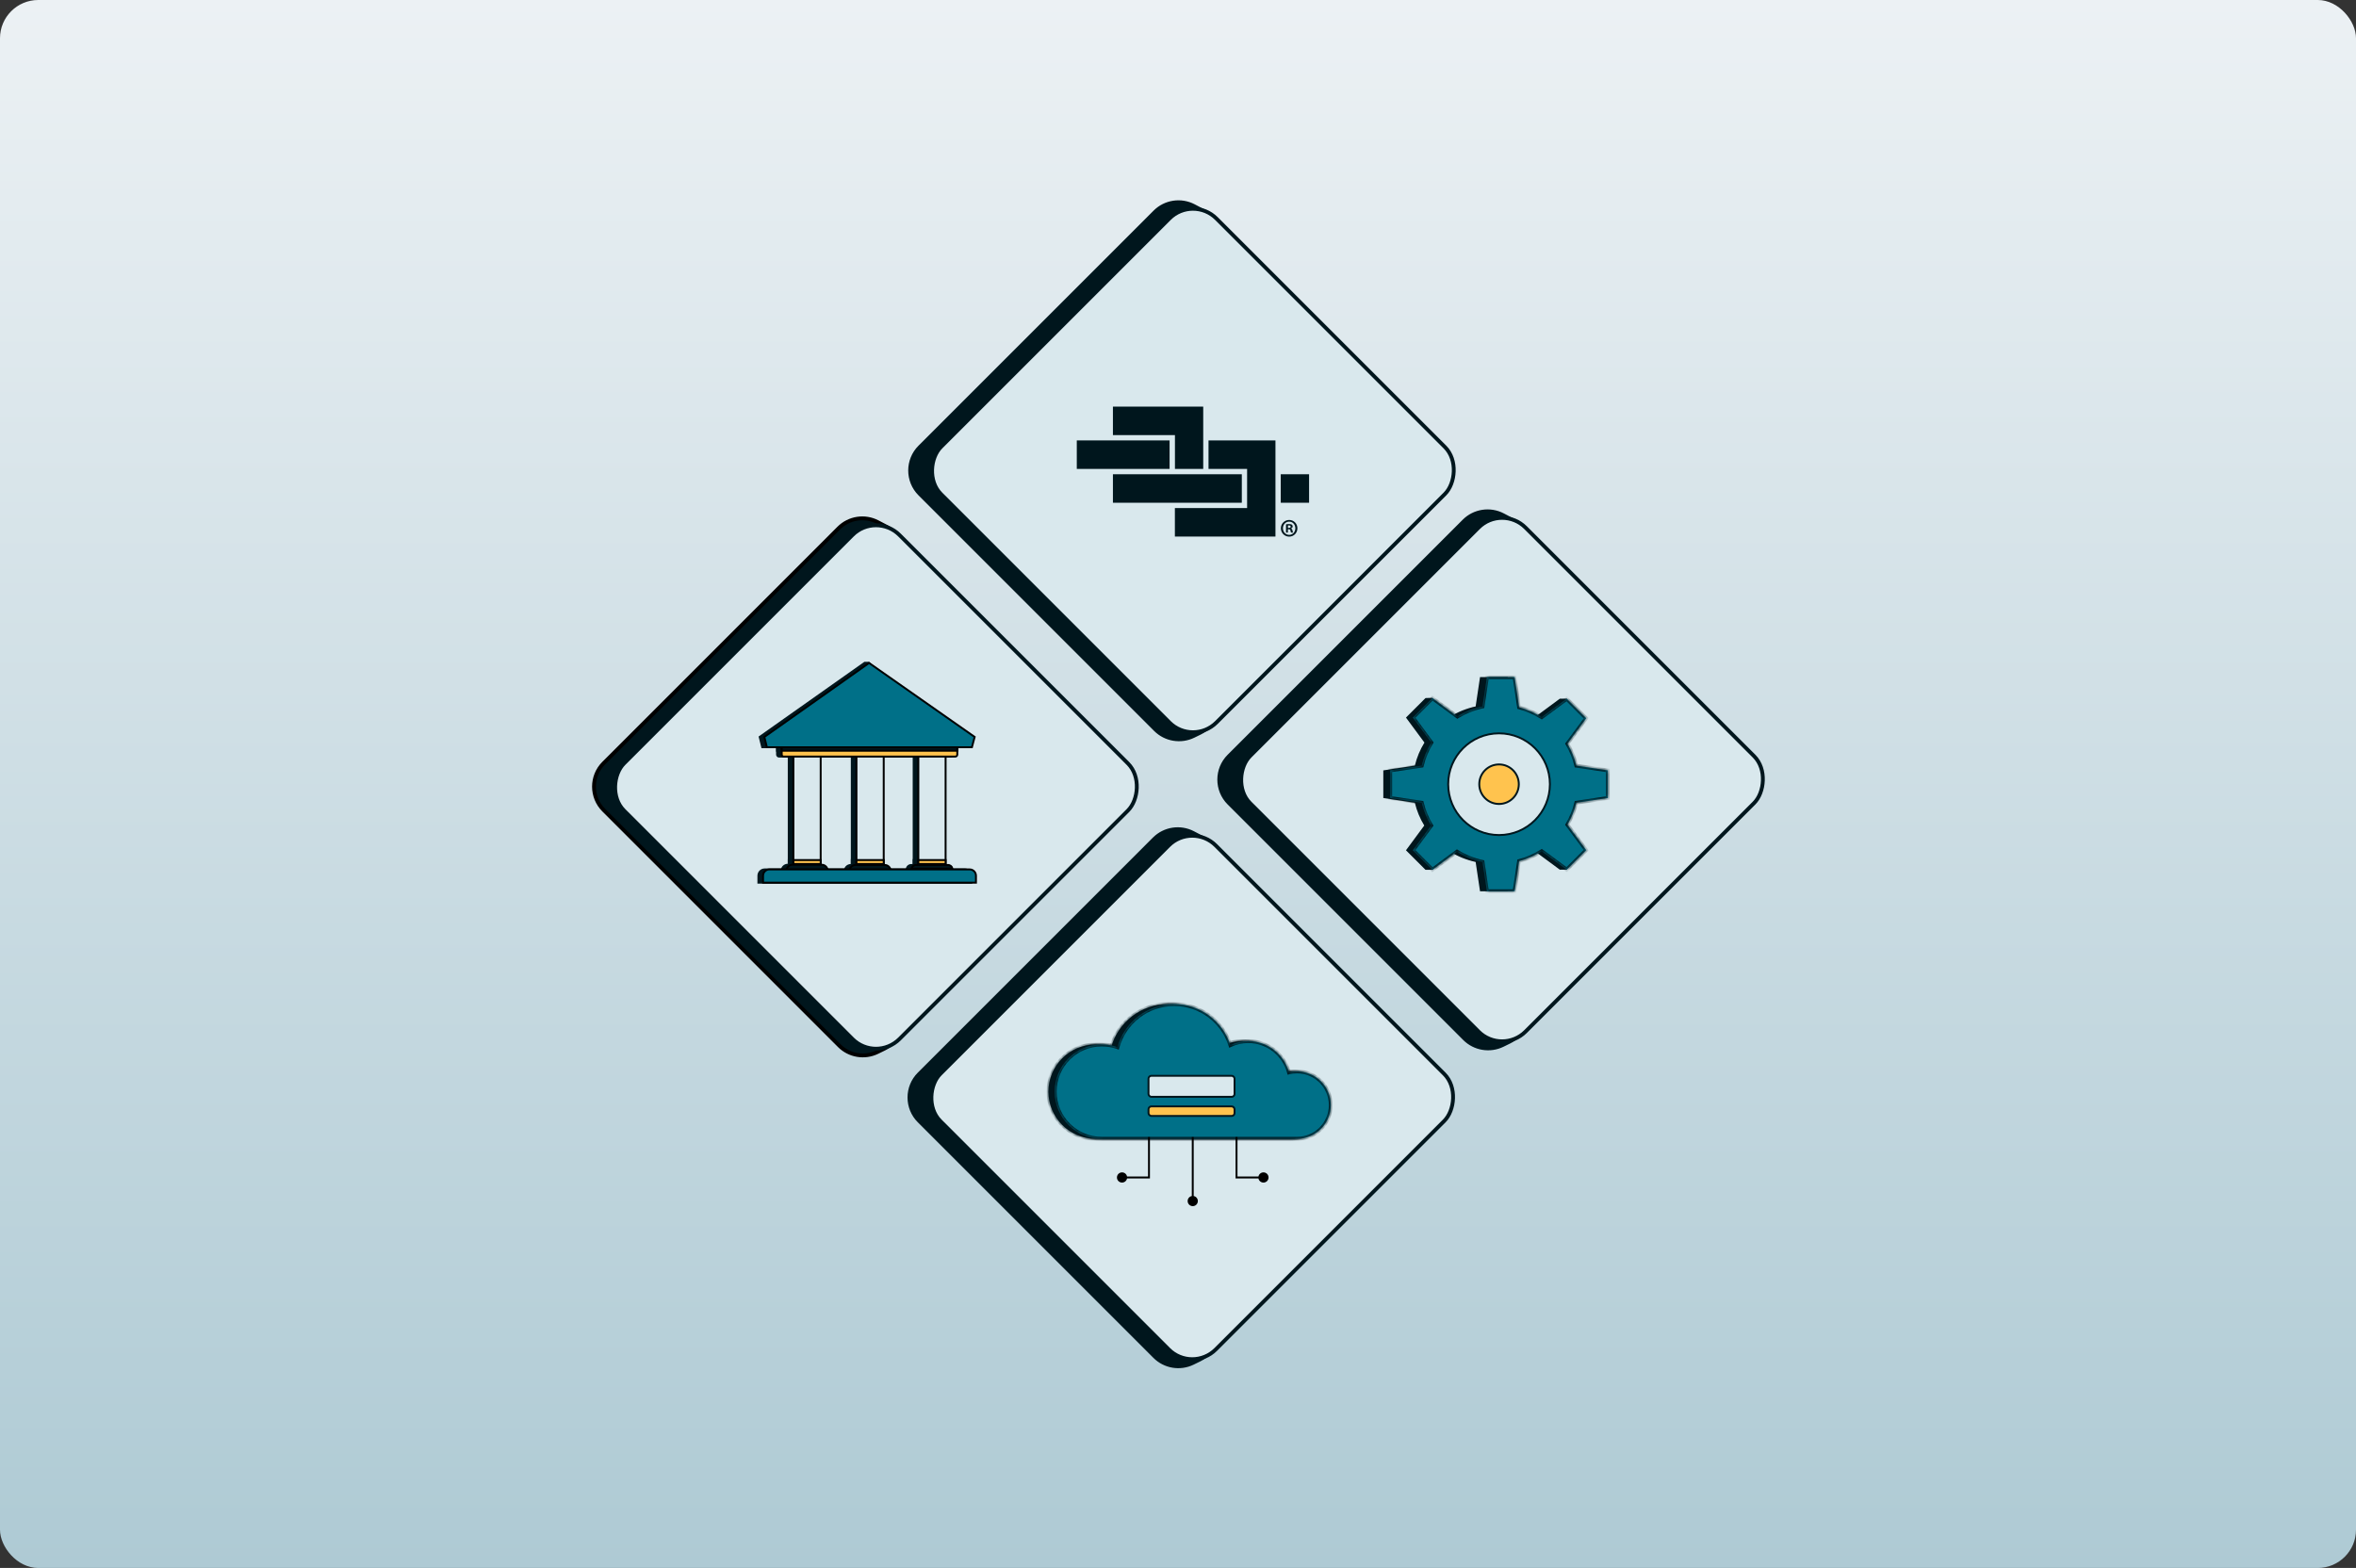
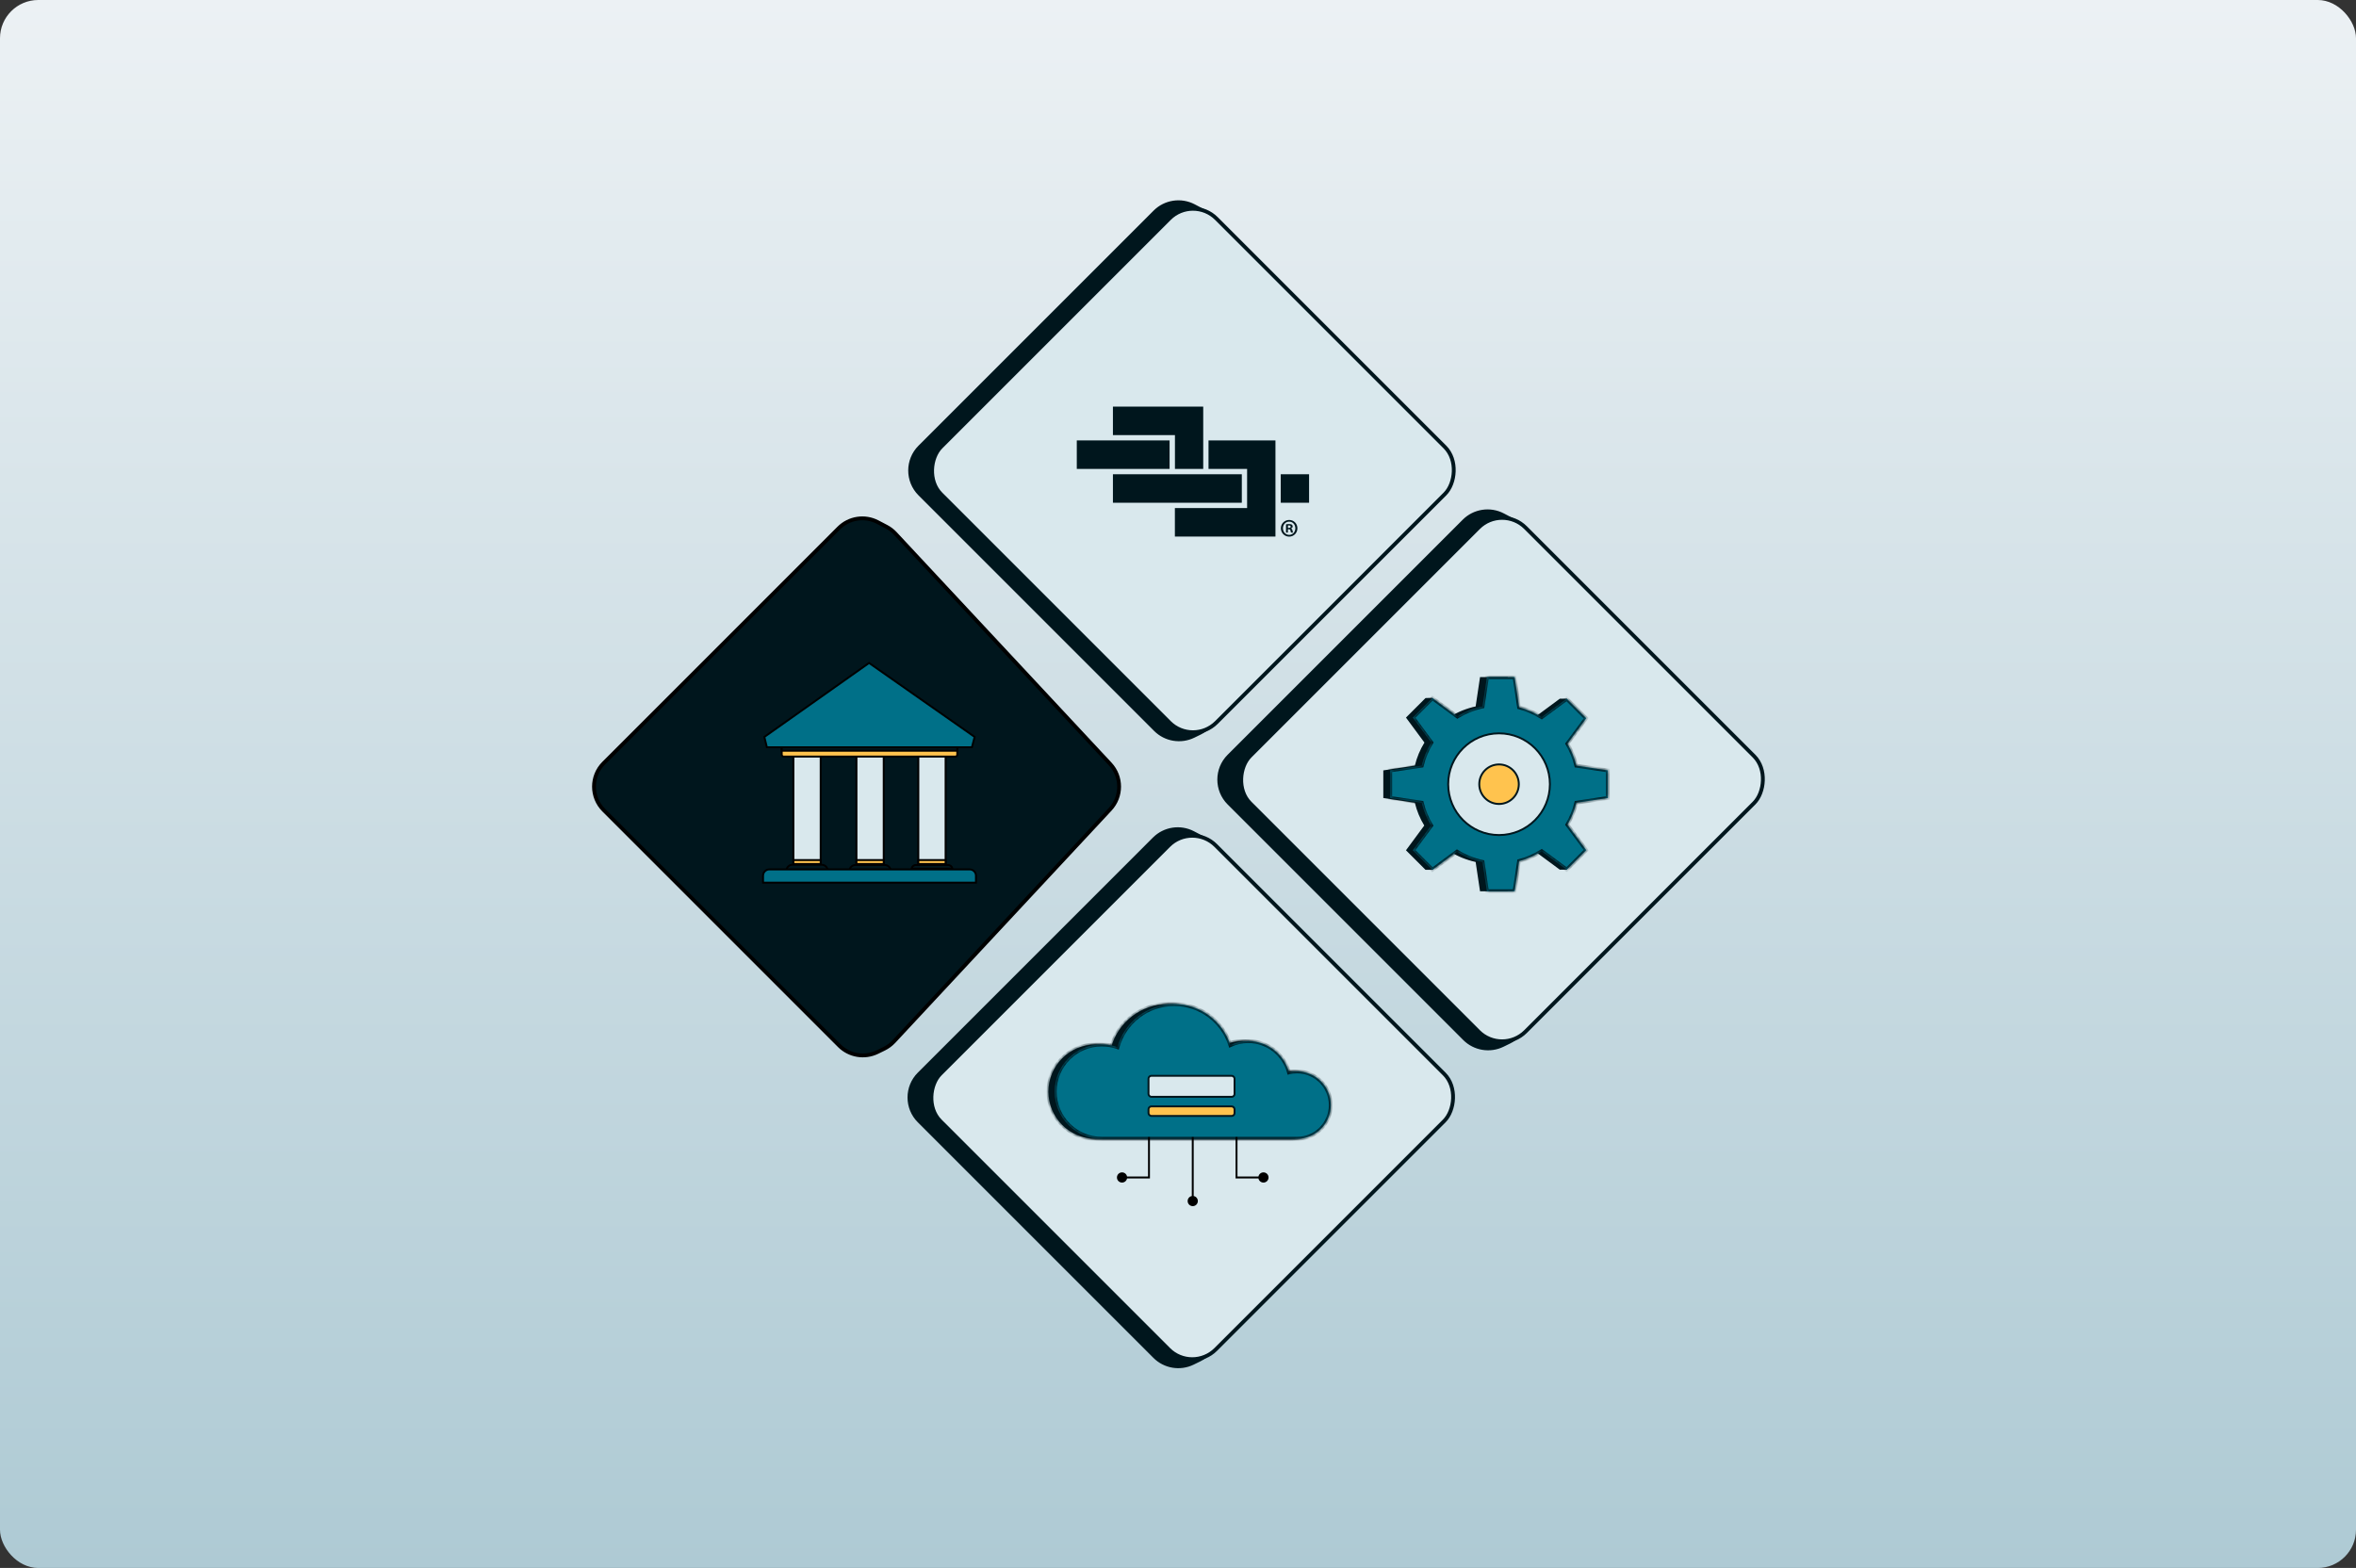
<svg xmlns="http://www.w3.org/2000/svg" width="616" height="410" viewBox="0 0 616 410" fill="none">
  <rect x="0" y="0" width="616" height="410" fill="#333333" stroke="none" />
  <rect width="616" height="410" rx="10" fill="url(#paint0_linear_18_918)" />
  <path d="M301.794 219.365C304.48 216.679 308.599 216.05 311.964 217.813L314.238 219.004C315.107 219.459 315.892 220.058 316.561 220.775L372.75 281.054C375.858 284.388 375.86 289.558 372.753 292.894L316.192 353.631C315.467 354.409 314.607 355.047 313.652 355.514L311.887 356.377C308.554 358.008 304.554 357.341 301.93 354.717L240.326 293.113C236.935 289.722 236.935 284.223 240.326 280.832L301.794 219.365Z" fill="#00161D" stroke="#00161D" />
  <rect x="311.726" y="214.943" width="101.864" height="101.864" rx="8.684" transform="rotate(45 311.726 214.943)" fill="#D9E8ED" stroke="#00161D" />
  <mask id="path-4-inside-1_18_918" fill="white">
    <path fill-rule="evenodd" clip-rule="evenodd" d="M286.54 297.768C286.509 297.769 286.477 297.769 286.446 297.769C279.639 297.769 274.121 292.251 274.121 285.444C274.121 278.637 279.639 273.119 286.446 273.119C287.878 273.119 289.253 273.363 290.532 273.813C292.343 267.319 298.302 262.555 305.373 262.555C312.251 262.555 318.076 267.061 320.056 273.283C321.477 272.613 323.065 272.238 324.741 272.238C329.842 272.238 334.133 275.71 335.38 280.42C336.06 280.251 336.773 280.161 337.506 280.161C342.368 280.161 346.309 284.103 346.309 288.965C346.309 293.826 342.368 297.768 337.506 297.768V297.768H286.54Z" />
  </mask>
  <path fill-rule="evenodd" clip-rule="evenodd" d="M286.54 297.768C286.509 297.769 286.477 297.769 286.446 297.769C279.639 297.769 274.121 292.251 274.121 285.444C274.121 278.637 279.639 273.119 286.446 273.119C287.878 273.119 289.253 273.363 290.532 273.813C292.343 267.319 298.302 262.555 305.373 262.555C312.251 262.555 318.076 267.061 320.056 273.283C321.477 272.613 323.065 272.238 324.741 272.238C329.842 272.238 334.133 275.71 335.38 280.42C336.06 280.251 336.773 280.161 337.506 280.161C342.368 280.161 346.309 284.103 346.309 288.965C346.309 293.826 342.368 297.768 337.506 297.768V297.768H286.54Z" fill="#00161D" />
  <path d="M286.54 297.768V297.268L286.536 297.268L286.54 297.768ZM290.532 273.813L290.366 274.284L290.87 274.461L291.014 273.947L290.532 273.813ZM320.056 273.283L319.58 273.434L319.753 273.978L320.269 273.735L320.056 273.283ZM335.38 280.42L334.896 280.548L335.022 281.023L335.5 280.905L335.38 280.42ZM337.506 297.768L337.506 297.268L337.006 297.268V297.768H337.506ZM337.506 297.768V298.268H338.006V297.768H337.506ZM286.536 297.268C286.506 297.269 286.476 297.269 286.446 297.269V298.269C286.478 298.269 286.511 298.269 286.544 298.268L286.536 297.268ZM286.446 297.269C279.915 297.269 274.621 291.975 274.621 285.444H273.621C273.621 292.527 279.363 298.269 286.446 298.269V297.269ZM274.621 285.444C274.621 278.913 279.915 273.619 286.446 273.619V272.619C279.363 272.619 273.621 278.361 273.621 285.444H274.621ZM286.446 273.619C287.821 273.619 289.14 273.854 290.366 274.284L290.698 273.341C289.367 272.873 287.935 272.619 286.446 272.619V273.619ZM291.014 273.947C292.766 267.664 298.532 263.055 305.373 263.055V262.055C298.072 262.055 291.92 266.974 290.05 273.678L291.014 273.947ZM305.373 263.055C312.027 263.055 317.663 267.414 319.58 273.434L320.533 273.131C318.488 266.708 312.475 262.055 305.373 262.055V263.055ZM320.269 273.735C321.625 273.096 323.141 272.738 324.741 272.738V271.738C322.99 271.738 321.33 272.13 319.843 272.83L320.269 273.735ZM324.741 272.738C329.61 272.738 333.706 276.052 334.896 280.548L335.863 280.292C334.56 275.368 330.075 271.738 324.741 271.738V272.738ZM335.5 280.905C336.142 280.746 336.813 280.661 337.506 280.661V279.661C336.732 279.661 335.979 279.756 335.259 279.934L335.5 280.905ZM337.506 280.661C342.091 280.661 345.809 284.379 345.809 288.965H346.809C346.809 283.826 342.644 279.661 337.506 279.661V280.661ZM345.809 288.965C345.809 293.55 342.091 297.268 337.506 297.268L337.506 298.268C342.644 298.268 346.809 294.103 346.809 288.965H345.809ZM337.006 297.768V297.768H338.006V297.768H337.006ZM337.506 297.268H286.54V298.268H337.506V297.268Z" fill="#00161D" mask="url(#path-4-inside-1_18_918)" />
  <mask id="path-6-inside-2_18_918" fill="white">
    <path fill-rule="evenodd" clip-rule="evenodd" d="M288.181 297.768C288.15 297.769 288.118 297.769 288.087 297.769C281.28 297.769 275.762 292.251 275.762 285.444C275.762 278.637 281.28 273.119 288.087 273.119C289.519 273.119 290.894 273.363 292.173 273.813C293.984 267.319 299.943 262.555 307.014 262.555C313.892 262.555 319.717 267.061 321.697 273.283C323.119 272.613 324.706 272.238 326.382 272.238C331.483 272.238 335.774 275.71 337.021 280.42C337.701 280.251 338.414 280.161 339.147 280.161C344.009 280.161 347.95 284.103 347.95 288.965C347.95 293.827 344.009 297.768 339.147 297.768V297.768H288.181Z" />
  </mask>
  <path fill-rule="evenodd" clip-rule="evenodd" d="M288.181 297.768C288.15 297.769 288.118 297.769 288.087 297.769C281.28 297.769 275.762 292.251 275.762 285.444C275.762 278.637 281.28 273.119 288.087 273.119C289.519 273.119 290.894 273.363 292.173 273.813C293.984 267.319 299.943 262.555 307.014 262.555C313.892 262.555 319.717 267.061 321.697 273.283C323.119 272.613 324.706 272.238 326.382 272.238C331.483 272.238 335.774 275.71 337.021 280.42C337.701 280.251 338.414 280.161 339.147 280.161C344.009 280.161 347.95 284.103 347.95 288.965C347.95 293.827 344.009 297.768 339.147 297.768V297.768H288.181Z" fill="#007088" />
  <path d="M288.181 297.768V297.268L288.177 297.268L288.181 297.768ZM292.173 273.813L292.007 274.284L292.511 274.461L292.655 273.947L292.173 273.813ZM321.697 273.283L321.221 273.434L321.394 273.978L321.91 273.735L321.697 273.283ZM337.021 280.42L336.537 280.548L336.663 281.023L337.141 280.905L337.021 280.42ZM339.147 297.768L339.147 297.268L338.647 297.268V297.768H339.147ZM339.147 297.768V298.268H339.647V297.768H339.147ZM288.177 297.268C288.147 297.269 288.117 297.269 288.087 297.269V298.269C288.12 298.269 288.152 298.269 288.185 298.268L288.177 297.268ZM288.087 297.269C281.556 297.269 276.262 291.975 276.262 285.444H275.262C275.262 292.527 281.004 298.269 288.087 298.269V297.269ZM276.262 285.444C276.262 278.913 281.556 273.619 288.087 273.619V272.619C281.004 272.619 275.262 278.361 275.262 285.444H276.262ZM288.087 273.619C289.462 273.619 290.781 273.854 292.007 274.284L292.339 273.341C291.008 272.873 289.576 272.619 288.087 272.619V273.619ZM292.655 273.947C294.407 267.664 300.173 263.055 307.014 263.055V262.055C299.713 262.055 293.561 266.974 291.692 273.678L292.655 273.947ZM307.014 263.055C313.668 263.055 319.304 267.414 321.221 273.434L322.174 273.131C320.129 266.708 314.116 262.055 307.014 262.055V263.055ZM321.91 273.735C323.266 273.096 324.782 272.738 326.382 272.738V271.738C324.631 271.738 322.971 272.13 321.484 272.83L321.91 273.735ZM326.382 272.738C331.251 272.738 335.347 276.052 336.537 280.548L337.504 280.292C336.201 275.368 331.716 271.738 326.382 271.738V272.738ZM337.141 280.905C337.783 280.746 338.454 280.661 339.147 280.661V279.661C338.373 279.661 337.62 279.756 336.9 279.934L337.141 280.905ZM339.147 280.661C343.733 280.661 347.45 284.379 347.45 288.965H348.45C348.45 283.826 344.285 279.661 339.147 279.661V280.661ZM347.45 288.965C347.45 293.55 343.733 297.268 339.147 297.268L339.147 298.268C344.285 298.268 348.45 294.103 348.45 288.965H347.45ZM338.647 297.768V297.768H339.647V297.768H338.647ZM339.147 297.268H288.181V298.268H339.147V297.268Z" fill="#00161D" mask="url(#path-6-inside-2_18_918)" />
  <path d="M310.523 314.055C310.523 314.791 311.12 315.388 311.856 315.388C312.592 315.388 313.189 314.791 313.189 314.055C313.189 313.318 312.592 312.721 311.856 312.721C311.12 312.721 310.523 313.318 310.523 314.055ZM311.606 297.328V314.055H312.106V297.328H311.606Z" fill="black" />
  <path d="M300.412 307.892V308.142H300.662V307.892H300.412ZM292.036 307.892C292.036 308.629 292.633 309.226 293.369 309.226C294.106 309.226 294.702 308.629 294.702 307.892C294.702 307.156 294.106 306.559 293.369 306.559C292.633 306.559 292.036 307.156 292.036 307.892ZM300.162 297.328V307.892H300.662V297.328H300.162ZM300.412 307.642H293.369V308.142H300.412V307.642Z" fill="black" />
  <path d="M323.301 307.892V308.142H323.051V307.892H323.301ZM331.677 307.892C331.677 308.629 331.08 309.226 330.343 309.226C329.607 309.226 329.01 308.629 329.01 307.892C329.01 307.156 329.607 306.559 330.343 306.559C331.08 306.559 331.677 307.156 331.677 307.892ZM323.551 297.328V307.892H323.051V297.328H323.551ZM323.301 307.642H330.343V308.142H323.301V307.642Z" fill="black" />
  <rect x="300.286" y="289.305" width="22.5" height="2.5" rx="0.75" fill="#FFC34E" stroke="#00161D" stroke-width="0.5" />
  <rect x="300.286" y="281.305" width="22.5" height="5.5" rx="0.75" fill="#D9E8ED" stroke="#00161D" stroke-width="0.5" />
  <path d="M301.974 55.424C304.66 52.738 308.779 52.11 312.144 53.872L314.418 55.063C315.287 55.518 316.072 56.117 316.741 56.835L372.93 117.114C376.039 120.448 376.04 125.618 372.933 128.954L316.372 189.691C315.648 190.468 314.787 191.106 313.833 191.573L312.067 192.437C308.734 194.067 304.734 193.4 302.11 190.777L240.507 129.173C237.115 125.781 237.115 120.283 240.507 116.891L301.974 55.424Z" fill="#00161D" stroke="#00161D" />
  <rect x="311.905" y="51.003" width="101.864" height="101.864" rx="8.684" transform="rotate(45 311.905 51.003)" fill="#D9E8ED" stroke="#00161D" />
  <path d="M305.803 115.162H281.538V122.614H305.803V115.162Z" fill="#00161D" />
  <path d="M290.985 106.32V113.772H307.201V122.614H314.594V106.324H290.985V106.32Z" fill="#00161D" />
  <path d="M342.272 124.009H334.863V131.461H342.272V124.009Z" fill="#00161D" />
  <path d="M315.98 115.162V122.614H326.068V132.85H307.185V140.302H333.481V115.166H315.98V115.162Z" fill="#00161D" />
  <path d="M324.686 131.461V124.009H290.985V131.461H324.686Z" fill="#00161D" />
  <path d="M339.221 138.129C339.221 139.357 338.285 140.32 337.066 140.32C335.859 140.32 334.897 139.357 334.897 138.129C334.897 136.928 335.859 135.965 337.066 135.965C338.285 135.965 339.221 136.928 339.221 138.129ZM335.436 138.129C335.436 139.093 336.129 139.858 337.079 139.858C338.003 139.858 338.683 139.093 338.683 138.142C338.683 137.179 338.003 136.4 337.066 136.4C336.129 136.4 335.436 137.179 335.436 138.129ZM336.732 139.264H336.244V137.1C336.437 137.06 336.706 137.034 337.053 137.034C337.451 137.034 337.63 137.1 337.784 137.192C337.9 137.285 337.99 137.456 337.99 137.667C337.99 137.905 337.81 138.09 337.553 138.169V138.195C337.759 138.274 337.874 138.433 337.938 138.723C338.002 139.053 338.041 139.185 338.092 139.264H337.566C337.502 139.185 337.463 138.987 337.399 138.736C337.361 138.499 337.232 138.393 336.963 138.393H336.732V139.264ZM336.745 138.037H336.976C337.245 138.037 337.463 137.944 337.463 137.72C337.463 137.522 337.322 137.39 337.014 137.39C336.886 137.39 336.796 137.403 336.745 137.416V138.037Z" fill="#00161D" />
  <path d="M382.796 136.246C385.481 133.561 389.601 132.932 392.966 134.694L395.24 135.886C396.109 136.341 396.894 136.94 397.563 137.657L453.752 197.936C456.86 201.27 456.862 206.44 453.755 209.776L397.193 270.513C396.469 271.29 395.609 271.929 394.654 272.395L392.889 273.259C389.556 274.889 385.556 274.222 382.932 271.599L321.328 209.995C317.937 206.604 317.937 201.105 321.328 197.714L382.796 136.246Z" fill="#00161D" stroke="#00161D" />
  <rect x="392.727" y="131.825" width="101.864" height="101.864" rx="8.684" transform="rotate(45 392.727 131.825)" fill="#D9E8ED" stroke="#00161D" />
  <path d="M385.872 184.973L386.041 184.937L386.067 184.766L387.186 177.305H393.981L395.134 184.986L395.158 185.149L395.318 185.191C397.414 185.737 399.38 186.606 401.16 187.741L401.304 187.834L401.443 187.732L407.911 182.951H409.514L412.634 187.801L407.812 194.324L407.714 194.458L407.798 194.6C408.829 196.339 409.611 198.243 410.094 200.263L410.133 200.427L410.3 200.452L418.334 201.657V208.452L410.3 209.657L410.133 209.682L410.094 209.846C409.611 211.866 408.829 213.77 407.798 215.509L407.713 215.652L407.812 215.785L412.634 222.308L409.5 227.158H407.91L401.442 222.378L401.304 222.275L401.159 222.368C399.38 223.503 397.414 224.372 395.318 224.918L395.158 224.96L395.134 225.123L393.981 232.805H387.186L386.067 225.343L386.041 225.172L385.871 225.136C383.497 224.635 381.274 223.723 379.28 222.478L379.109 222.371L378.968 222.517L374.446 227.194H372.819L367.936 222.311L372.59 216.013L372.69 215.878L372.602 215.735C371.504 213.935 370.674 211.954 370.17 209.846L370.131 209.682L369.964 209.657L361.931 208.452V201.657L369.964 200.452L370.131 200.427L370.17 200.263C370.681 198.127 371.526 196.12 372.647 194.301L372.736 194.157L372.635 194.021L367.935 187.663L372.822 182.776L374.404 182.727L379.068 187.531L379.208 187.675L379.379 187.569C381.347 186.356 383.536 185.466 385.872 184.973ZM390.132 217.95C397.254 217.95 403.027 212.176 403.027 205.054C403.027 197.933 397.254 192.159 390.132 192.159C383.01 192.159 377.237 197.933 377.237 205.054C377.237 212.176 383.01 217.95 390.132 217.95Z" fill="#00161D" stroke="#00161D" stroke-width="0.5" />
  <mask id="path-24-inside-3_18_918" fill="white">
    <path fill-rule="evenodd" clip-rule="evenodd" d="M396.004 177.055H388.778L387.627 184.729C385.263 185.228 383.047 186.129 381.055 187.357L374.523 182.529L369.413 187.639L374.241 194.171C373.107 196.011 372.252 198.042 371.734 200.205L363.487 201.442V208.668L371.734 209.905C372.244 212.038 373.084 214.044 374.195 215.865L369.413 222.335L374.522 227.444L380.954 222.691C382.972 223.951 385.223 224.874 387.627 225.381L388.778 233.055H396.003L397.187 225.161C399.309 224.608 401.299 223.729 403.1 222.58L409.635 227.409L414.744 222.3L409.82 215.637C410.864 213.877 411.655 211.949 412.144 209.904L420.39 208.667V201.442L412.144 200.205C411.655 198.16 410.864 196.233 409.82 194.473L414.744 187.811L409.634 182.701L403.1 187.531C401.299 186.381 399.31 185.502 397.188 184.95L396.004 177.055ZM391.939 217.7C398.923 217.7 404.585 212.039 404.585 205.055C404.585 198.071 398.923 192.41 391.939 192.41C384.956 192.41 379.294 198.071 379.294 205.055C379.294 212.039 384.956 217.7 391.939 217.7Z" />
  </mask>
  <path fill-rule="evenodd" clip-rule="evenodd" d="M396.004 177.055H388.778L387.627 184.729C385.263 185.228 383.047 186.129 381.055 187.357L374.523 182.529L369.413 187.639L374.241 194.171C373.107 196.011 372.252 198.042 371.734 200.205L363.487 201.442V208.668L371.734 209.905C372.244 212.038 373.084 214.044 374.195 215.865L369.413 222.335L374.522 227.444L380.954 222.691C382.972 223.951 385.223 224.874 387.627 225.381L388.778 233.055H396.003L397.187 225.161C399.309 224.608 401.299 223.729 403.1 222.58L409.635 227.409L414.744 222.3L409.82 215.637C410.864 213.877 411.655 211.949 412.144 209.904L420.39 208.667V201.442L412.144 200.205C411.655 198.16 410.864 196.233 409.82 194.473L414.744 187.811L409.634 182.701L403.1 187.531C401.299 186.381 399.31 185.502 397.188 184.95L396.004 177.055ZM391.939 217.7C398.923 217.7 404.585 212.039 404.585 205.055C404.585 198.071 398.923 192.41 391.939 192.41C384.956 192.41 379.294 198.071 379.294 205.055C379.294 212.039 384.956 217.7 391.939 217.7Z" fill="#007088" />
  <path d="M388.778 177.055V176.555H388.347L388.283 176.981L388.778 177.055ZM396.004 177.055L396.498 176.981L396.434 176.555H396.004V177.055ZM387.627 184.729L387.73 185.218L388.07 185.147L388.121 184.803L387.627 184.729ZM381.055 187.357L380.757 187.759L381.029 187.96L381.317 187.783L381.055 187.357ZM374.523 182.529L374.82 182.127L374.474 181.871L374.169 182.176L374.523 182.529ZM369.413 187.639L369.06 187.285L368.755 187.59L369.011 187.936L369.413 187.639ZM374.241 194.171L374.667 194.433L374.844 194.145L374.643 193.874L374.241 194.171ZM371.734 200.205L371.809 200.699L372.142 200.649L372.221 200.321L371.734 200.205ZM363.487 201.442L363.413 200.947L362.987 201.011V201.442H363.487ZM363.487 208.668H362.987V209.098L363.413 209.162L363.487 208.668ZM371.734 209.905L372.22 209.788L372.142 209.46L371.808 209.41L371.734 209.905ZM374.195 215.865L374.597 216.162L374.797 215.891L374.622 215.604L374.195 215.865ZM369.413 222.335L369.011 222.038L368.755 222.384L369.059 222.688L369.413 222.335ZM374.522 227.444L374.169 227.798L374.473 228.102L374.82 227.846L374.522 227.444ZM380.954 222.691L381.219 222.266L380.93 222.086L380.657 222.288L380.954 222.691ZM387.627 225.381L388.121 225.307L388.069 224.964L387.73 224.892L387.627 225.381ZM388.778 233.055L388.283 233.129L388.347 233.555H388.778V233.055ZM396.003 233.055V233.555H396.434L396.498 233.129L396.003 233.055ZM397.187 225.161L397.061 224.677L396.742 224.76L396.693 225.087L397.187 225.161ZM403.1 222.58L403.398 222.177L403.121 221.973L402.831 222.158L403.1 222.58ZM409.635 227.409L409.338 227.811L409.684 228.067L409.988 227.763L409.635 227.409ZM414.744 222.3L415.098 222.653L415.402 222.349L415.146 222.003L414.744 222.3ZM409.82 215.637L409.39 215.382L409.221 215.668L409.418 215.935L409.82 215.637ZM412.144 209.904L412.07 209.41L411.737 209.46L411.658 209.788L412.144 209.904ZM420.39 208.667L420.465 209.162L420.89 209.098V208.667H420.39ZM420.39 201.442H420.89V201.011L420.465 200.947L420.39 201.442ZM412.144 200.205L411.658 200.321L411.736 200.649L412.07 200.699L412.144 200.205ZM409.82 194.473L409.418 194.175L409.22 194.442L409.39 194.728L409.82 194.473ZM414.744 187.811L415.146 188.108L415.402 187.761L415.097 187.457L414.744 187.811ZM409.634 182.701L409.988 182.348L409.684 182.043L409.337 182.299L409.634 182.701ZM403.1 187.531L402.831 187.952L403.121 188.137L403.397 187.933L403.1 187.531ZM397.188 184.95L396.693 185.024L396.742 185.35L397.062 185.434L397.188 184.95ZM388.778 177.555H396.004V176.555H388.778V177.555ZM388.121 184.803L389.272 177.129L388.283 176.981L387.132 184.655L388.121 184.803ZM381.317 187.783C383.262 186.584 385.423 185.705 387.73 185.218L387.523 184.24C385.102 184.751 382.833 185.674 380.792 186.932L381.317 187.783ZM374.225 182.931L380.757 187.759L381.352 186.955L374.82 182.127L374.225 182.931ZM369.767 187.992L374.876 182.883L374.169 182.176L369.06 187.285L369.767 187.992ZM374.643 193.874L369.815 187.342L369.011 187.936L373.839 194.468L374.643 193.874ZM372.221 200.321C372.725 198.211 373.56 196.229 374.667 194.433L373.816 193.908C372.654 195.793 371.778 197.874 371.248 200.088L372.221 200.321ZM363.561 201.936L371.809 200.699L371.66 199.71L363.413 200.947L363.561 201.936ZM363.987 208.668V201.442H362.987V208.668H363.987ZM371.808 209.41L363.561 208.173L363.413 209.162L371.66 210.399L371.808 209.41ZM374.622 215.604C373.537 213.827 372.718 211.87 372.22 209.788L371.248 210.021C371.77 212.206 372.63 214.26 373.769 216.125L374.622 215.604ZM373.793 215.568L369.011 222.038L369.815 222.632L374.597 216.162L373.793 215.568ZM369.059 222.688L374.169 227.798L374.876 227.091L369.767 221.981L369.059 222.688ZM374.82 227.846L381.251 223.093L380.657 222.288L374.225 227.042L374.82 227.846ZM387.73 224.892C385.384 224.397 383.189 223.496 381.219 222.266L380.689 223.115C382.756 224.405 385.061 225.351 387.523 225.87L387.73 224.892ZM389.272 232.981L388.121 225.307L387.132 225.455L388.283 233.129L389.272 232.981ZM396.003 232.555H388.778V233.555H396.003V232.555ZM396.693 225.087L395.509 232.981L396.498 233.129L397.682 225.235L396.693 225.087ZM402.831 222.158C401.074 223.28 399.132 224.138 397.061 224.677L397.313 225.645C399.487 225.079 401.525 224.178 403.369 223.001L402.831 222.158ZM409.932 227.007L403.398 222.177L402.803 222.982L409.338 227.811L409.932 227.007ZM414.391 221.946L409.281 227.056L409.988 227.763L415.098 222.653L414.391 221.946ZM409.418 215.935L414.342 222.597L415.146 222.003L410.222 215.34L409.418 215.935ZM411.658 209.788C411.181 211.784 410.409 213.665 409.39 215.382L410.25 215.893C411.319 214.09 412.13 212.115 412.631 210.021L411.658 209.788ZM420.316 208.173L412.07 209.41L412.219 210.399L420.465 209.162L420.316 208.173ZM419.89 201.442V208.667H420.89V201.442H419.89ZM412.07 200.699L420.316 201.936L420.465 200.947L412.218 199.71L412.07 200.699ZM409.39 194.728C410.408 196.445 411.181 198.326 411.658 200.321L412.63 200.088C412.129 197.994 411.319 196.02 410.25 194.218L409.39 194.728ZM410.222 194.77L415.146 188.108L414.342 187.513L409.418 194.175L410.222 194.77ZM415.097 187.457L409.988 182.348L409.281 183.055L414.39 188.164L415.097 187.457ZM409.337 182.299L402.803 187.129L403.397 187.933L409.932 183.103L409.337 182.299ZM397.062 185.434C399.132 185.972 401.074 186.831 402.831 187.952L403.369 187.109C401.525 185.932 399.487 185.032 397.314 184.466L397.062 185.434ZM395.509 177.129L396.693 185.024L397.682 184.876L396.498 176.981L395.509 177.129ZM404.085 205.055C404.085 211.763 398.647 217.2 391.939 217.2V218.2C399.199 218.2 405.085 212.315 405.085 205.055H404.085ZM391.939 192.91C398.647 192.91 404.085 198.348 404.085 205.055H405.085C405.085 197.795 399.199 191.91 391.939 191.91V192.91ZM379.794 205.055C379.794 198.348 385.232 192.91 391.939 192.91V191.91C384.68 191.91 378.794 197.795 378.794 205.055H379.794ZM391.939 217.2C385.232 217.2 379.794 211.763 379.794 205.055H378.794C378.794 212.315 384.68 218.2 391.939 218.2V217.2Z" fill="#00161D" mask="url(#path-24-inside-3_18_918)" />
  <circle cx="391.939" cy="205.055" r="13.298" fill="#D9E8ED" stroke="#00161D" stroke-width="0.5" />
  <circle cx="391.939" cy="205.055" r="5.169" fill="#FFC34E" stroke="#00161D" stroke-width="0.5" />
  <path d="M219.315 138.082C222.001 135.397 226.121 134.768 229.485 136.53L231.76 137.721C232.628 138.177 233.414 138.775 234.082 139.493L290.272 199.772C293.38 203.106 293.381 208.276 290.275 211.612L233.713 272.349C232.989 273.126 232.128 273.764 231.174 274.231L229.408 275.095C226.076 276.725 222.075 276.058 219.452 273.435L157.848 211.831C154.456 208.44 154.456 202.941 157.848 199.55L219.315 138.082Z" fill="#00161D" stroke="black" />
-   <rect x="229.036" y="133.761" width="101.864" height="101.864" rx="8.684" transform="rotate(45 229.036 133.761)" fill="#D9E8ED" stroke="#00161D" />
  <path d="M213.604 196.254H205.972V226.17H213.604V196.254Z" fill="#00161D" />
  <path d="M213.604 224.643H205.972V226.17H213.604V224.643Z" fill="#00161D" />
  <path d="M204.141 227.696C204.141 226.684 204.961 225.864 205.972 225.864H213.604C214.616 225.864 215.436 226.684 215.436 227.696H204.141Z" fill="#00161D" />
  <path d="M230.088 196.497H222.457V226.233H230.088V196.497Z" fill="#00161D" />
  <path d="M230.088 224.643H222.457V226.17H230.088V224.643Z" fill="#00161D" />
  <path d="M220.625 227.76C220.625 226.748 221.445 225.928 222.457 225.928H230.088C231.1 225.928 231.92 226.748 231.92 227.76H220.625Z" fill="#00161D" />
  <path d="M246.267 196.497H238.636V226.233H246.267V196.497Z" fill="#00161D" />
  <path d="M246.267 224.643H238.636V226.17H246.267V224.643Z" fill="#00161D" />
  <path d="M236.804 227.39C236.804 226.583 237.459 225.928 238.266 225.928H246.636C247.444 225.928 248.099 226.583 248.099 227.39H236.804Z" fill="#00161D" />
  <path d="M202.92 195.643H249.32V197.324C249.32 197.745 248.979 198.085 248.559 198.085H203.681C203.261 198.085 202.92 197.745 202.92 197.324V195.643Z" fill="#00161D" />
-   <path d="M202.92 194.422H249.32V196.559H202.92V194.422Z" fill="#00161D" />
  <path d="M198.036 228.987C198.036 227.937 198.887 227.085 199.938 227.085H252.302C253.352 227.085 254.204 227.937 254.204 228.987V231.054H198.036V228.987Z" fill="#00161D" />
  <path fill-rule="evenodd" clip-rule="evenodd" d="M226.005 173.054H227.188L253.088 195.643H199.093L198.341 192.593L226.005 173.054Z" fill="#00161D" />
  <path d="M207.443 225.92V196.504H214.575V225.92H207.443Z" fill="#D9E8ED" stroke="black" stroke-width="0.5" />
  <path d="M207.443 225.92V224.894H214.575V225.92H207.443Z" fill="#FFC34E" stroke="black" stroke-width="0.5" />
  <path d="M205.631 227.446C205.751 226.691 206.405 226.114 207.193 226.114H214.825C215.613 226.114 216.267 226.691 216.387 227.446H205.631Z" fill="#00161D" stroke="black" stroke-width="0.5" />
  <path d="M223.928 225.983V196.747H231.059V225.983H223.928Z" fill="#D9E8ED" stroke="black" stroke-width="0.5" />
  <path d="M223.928 225.919V224.893H231.059V225.919H223.928Z" fill="#FFC34E" stroke="black" stroke-width="0.5" />
  <path d="M222.116 227.509C222.236 226.755 222.889 226.178 223.678 226.178H231.309C232.098 226.178 232.751 226.755 232.871 227.509H222.116Z" fill="#00161D" stroke="black" stroke-width="0.5" />
  <path d="M240.106 225.983V196.747H247.238V225.983H240.106Z" fill="#D9E8ED" stroke="black" stroke-width="0.5" />
  <path d="M240.106 225.919V224.893H247.238V225.919H240.106Z" fill="#FFC34E" stroke="black" stroke-width="0.5" />
  <path d="M238.301 227.14C238.416 226.59 238.903 226.178 239.487 226.178H247.857C248.441 226.178 248.929 226.59 249.044 227.14H238.301Z" fill="#00161D" stroke="black" stroke-width="0.5" />
  <path d="M204.391 195.894H250.291V197.325C250.291 197.607 250.062 197.836 249.78 197.836H204.902C204.62 197.836 204.391 197.607 204.391 197.325V195.894Z" fill="#FFC34E" stroke="black" stroke-width="0.5" />
  <path d="M204.391 194.672H250.291V196.309H204.391V194.672Z" fill="#00161D" stroke="black" stroke-width="0.5" />
  <path d="M199.507 228.987C199.507 228.075 200.247 227.335 201.159 227.335H253.523C254.436 227.335 255.175 228.075 255.175 228.987V230.803H199.507V228.987Z" fill="#007088" stroke="black" stroke-width="0.5" />
  <path d="M199.846 192.699L227.226 173.359L254.833 192.698L254.117 195.393H200.51L199.846 192.699Z" fill="#007088" stroke="black" stroke-width="0.5" />
  <defs>
    <linearGradient id="paint0_linear_18_918" x1="308" y1="0" x2="308" y2="410" gradientUnits="userSpaceOnUse">
      <stop stop-color="#ECF1F4" />
      <stop offset="1" stop-color="#AECAD4" />
    </linearGradient>
  </defs>
</svg>